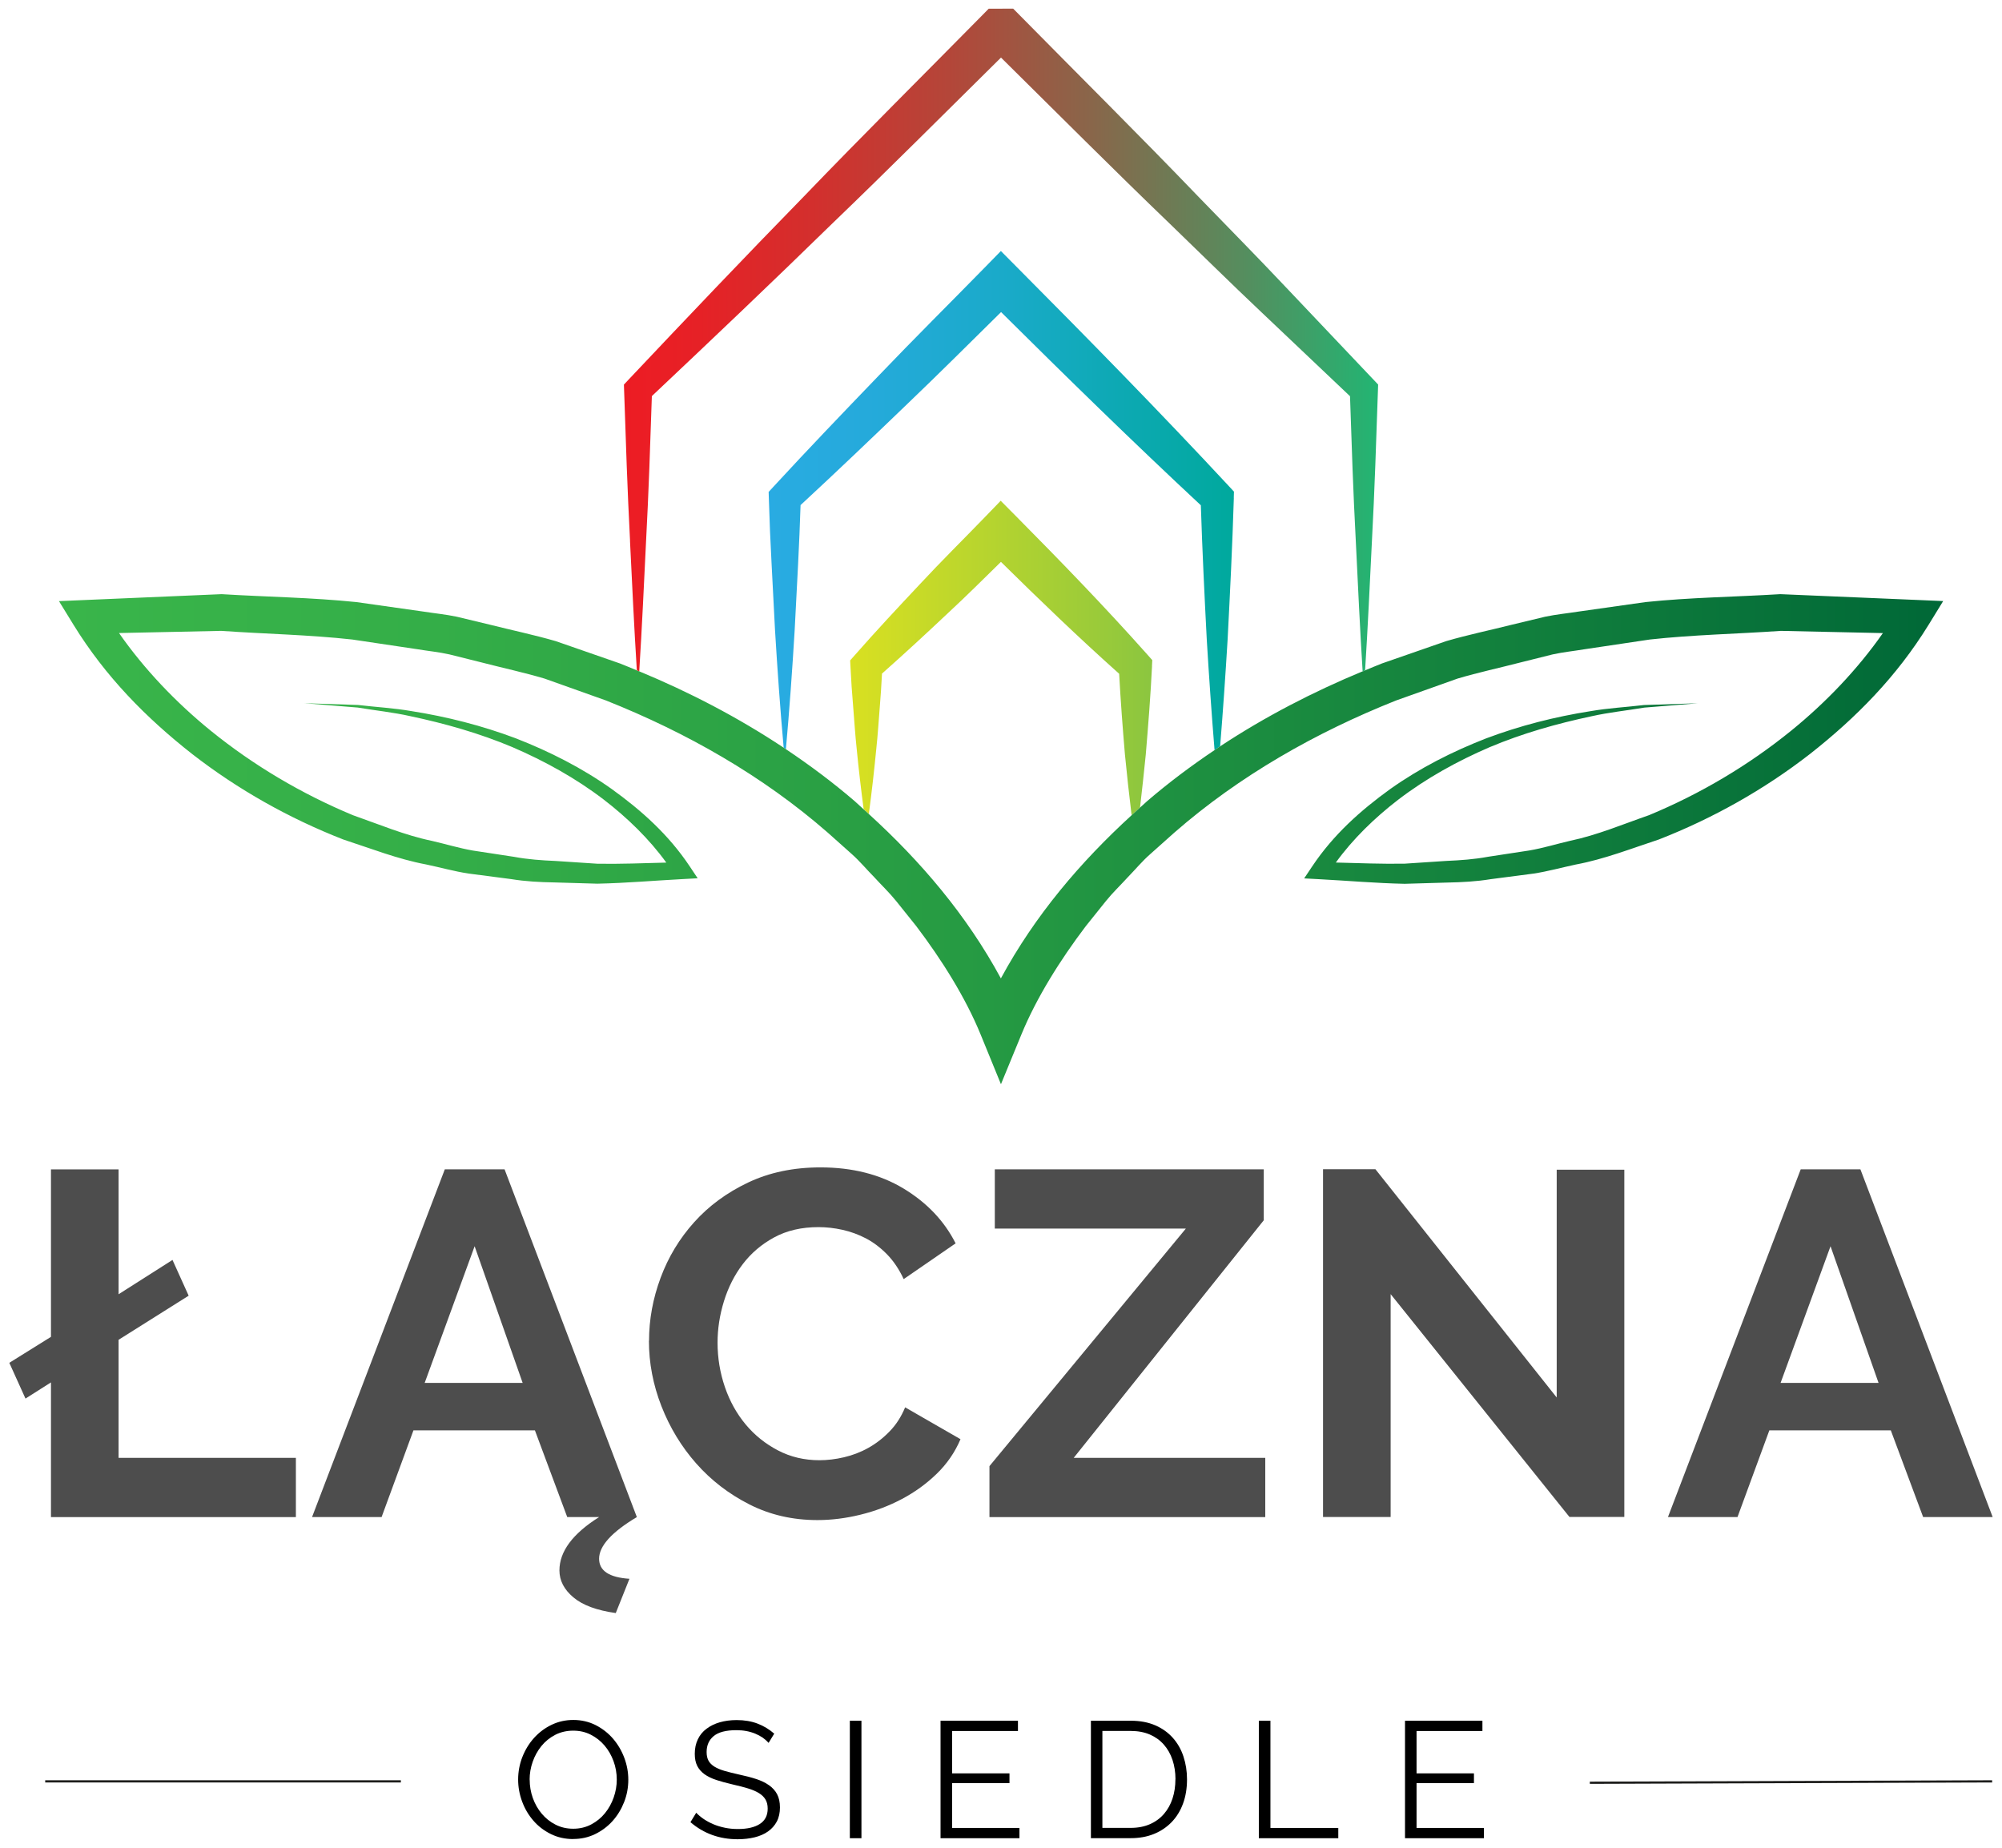
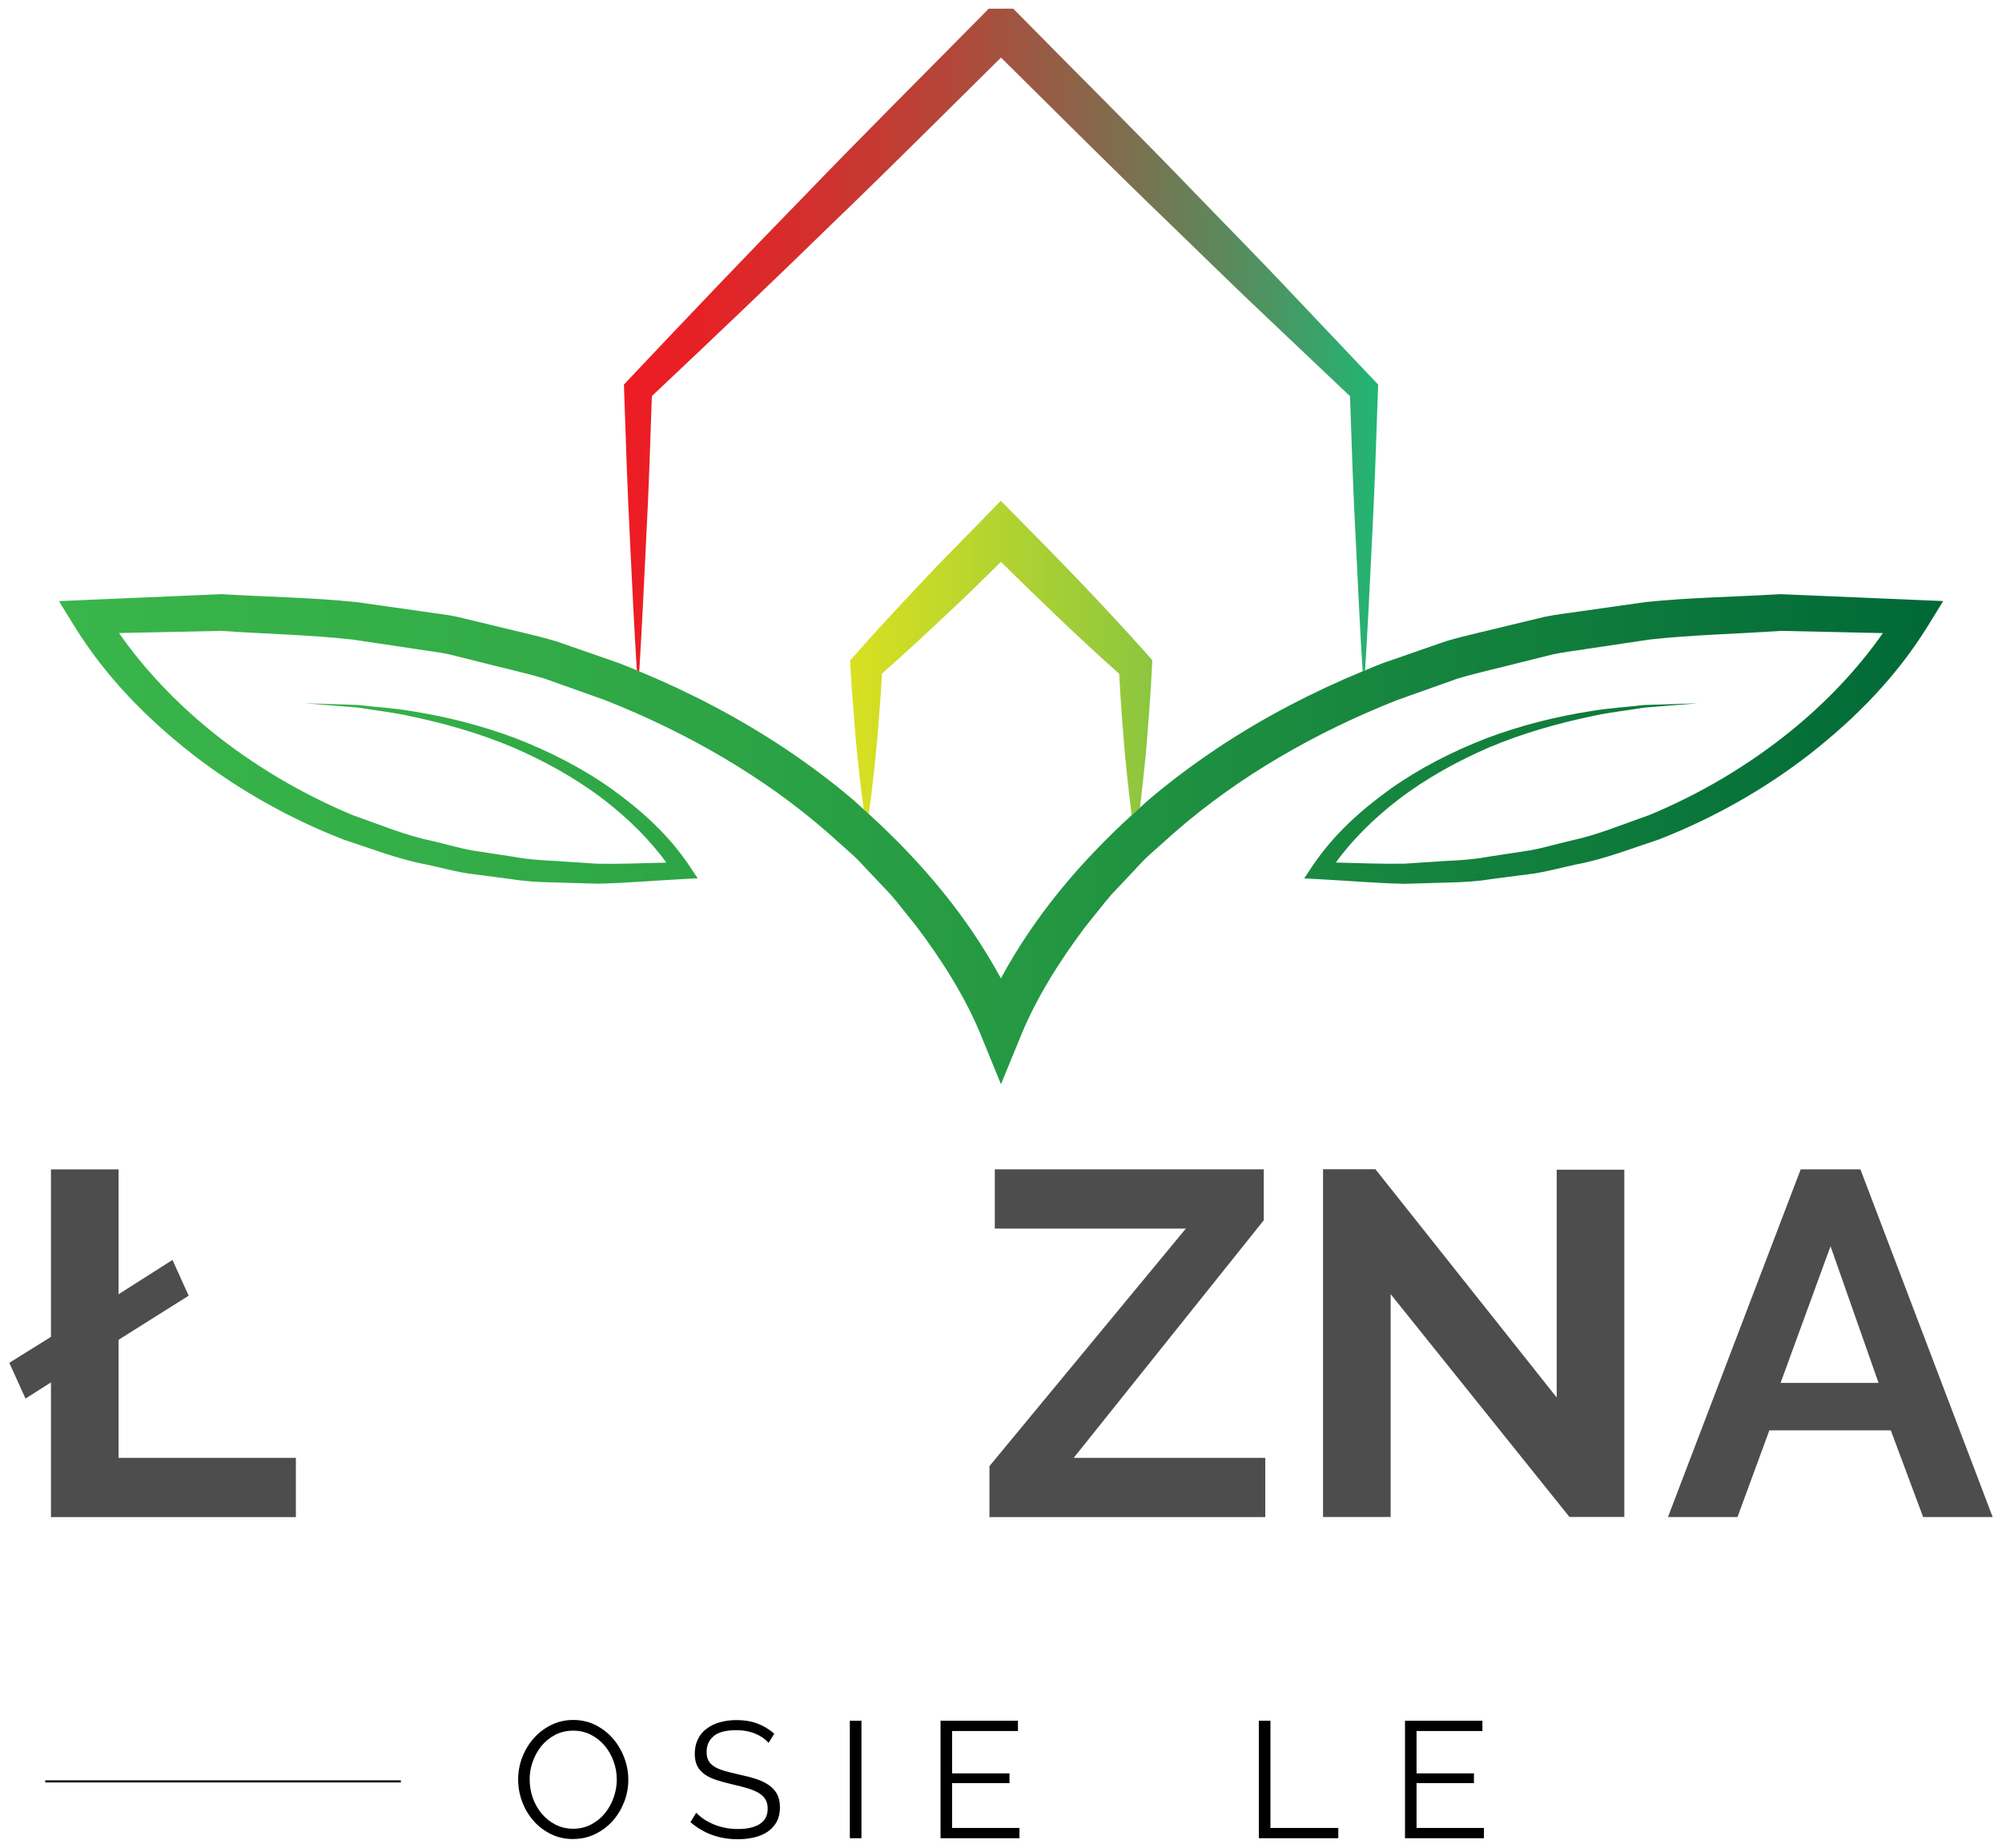
<svg xmlns="http://www.w3.org/2000/svg" id="Warstwa_1" viewBox="0 0 333.1 307.48">
  <defs>
    <style>.cls-1{fill:#4d4d4d;}.cls-2{fill:url(#Gradient_bez_nazwy_9);}.cls-3{fill:#22b573;stroke:#1d1d1b;stroke-miterlimit:10;stroke-width:.37px;}.cls-4{fill:url(#Gradient_bez_nazwy_23);}.cls-5{fill:url(#Gradient_bez_nazwy_51);}.cls-6{fill:url(#Gradient_bez_nazwy_47);}</style>
    <linearGradient id="Gradient_bez_nazwy_51" x1="141.46" y1="109.49" x2="191.72" y2="109.49" gradientUnits="userSpaceOnUse">
      <stop offset="0" stop-color="#d9e021" />
      <stop offset=".81" stop-color="#9bcb39" />
      <stop offset=".99" stop-color="#8cc63f" />
    </linearGradient>
    <linearGradient id="Gradient_bez_nazwy_23" x1="127.87" y1="83.3" x2="205.31" y2="83.3" gradientUnits="userSpaceOnUse">
      <stop offset="0" stop-color="#29abe2" />
      <stop offset=".21" stop-color="#25aadb" />
      <stop offset=".52" stop-color="#19aac8" />
      <stop offset=".87" stop-color="#07a9a9" />
      <stop offset="1" stop-color="#00a99d" />
    </linearGradient>
    <linearGradient id="Gradient_bez_nazwy_9" x1="9.8" y1="139.64" x2="323.3" y2="139.64" gradientUnits="userSpaceOnUse">
      <stop offset="0" stop-color="#39b54a" />
      <stop offset=".2" stop-color="#34ae48" />
      <stop offset=".48" stop-color="#269b43" />
      <stop offset=".81" stop-color="#0f7c3c" />
      <stop offset="1" stop-color="#006837" />
    </linearGradient>
    <linearGradient id="Gradient_bez_nazwy_47" x1="103.79" y1="56.57" x2="229.29" y2="56.57" gradientUnits="userSpaceOnUse">
      <stop offset="0" stop-color="#ed1c24" />
      <stop offset=".1" stop-color="#e62126" />
      <stop offset=".25" stop-color="#d32f2d" />
      <stop offset=".43" stop-color="#b44639" />
      <stop offset=".62" stop-color="#89664a" />
      <stop offset=".83" stop-color="#538f5f" />
      <stop offset="1" stop-color="#22b573" />
    </linearGradient>
  </defs>
  <path d="M95.37,306.03c-1.36,0-2.6-.28-3.73-.84-1.13-.56-2.1-1.3-2.9-2.23-.81-.93-1.43-1.99-1.87-3.18s-.66-2.41-.66-3.66.23-2.55.7-3.74c.47-1.19,1.11-2.25,1.94-3.17s1.8-1.65,2.92-2.19c1.12-.54,2.33-.81,3.63-.81s2.6.29,3.73.87c1.13.58,2.09,1.34,2.89,2.27.8.94,1.42,2,1.86,3.18.44,1.18.66,2.39.66,3.62,0,1.3-.23,2.55-.7,3.74s-1.11,2.24-1.93,3.15-1.79,1.63-2.9,2.17-2.33.81-3.63.81ZM88.13,296.12c0,1.07.17,2.09.52,3.07.35.98.84,1.85,1.49,2.62.64.76,1.4,1.37,2.29,1.82.88.45,1.86.68,2.95.68s2.1-.24,3-.72c.9-.48,1.66-1.1,2.28-1.87.62-.77,1.11-1.64,1.45-2.62.34-.97.51-1.96.51-2.97,0-1.06-.18-2.09-.54-3.07-.36-.98-.86-1.85-1.5-2.6-.64-.75-1.4-1.35-2.29-1.8-.88-.45-1.85-.67-2.92-.67s-2.1.23-3,.7c-.9.47-1.66,1.09-2.29,1.86-.62.77-1.11,1.64-1.45,2.62-.34.97-.51,1.96-.51,2.97Z" />
  <path d="M127.86,290c-.55-.62-1.28-1.13-2.2-1.51s-1.96-.58-3.14-.58c-1.73,0-2.98.33-3.77.98-.79.65-1.18,1.54-1.18,2.66,0,.59.11,1.07.32,1.45.21.38.54.7.98.98.44.27,1,.51,1.69.71.69.2,1.5.4,2.44.61,1.05.22,1.99.47,2.82.74.83.27,1.55.62,2.13,1.03s1.04.91,1.35,1.5c.31.59.47,1.32.47,2.2s-.17,1.68-.52,2.34c-.35.66-.84,1.21-1.46,1.65-.62.44-1.37.77-2.23.98-.86.21-1.81.32-2.83.32-3.03,0-5.64-.95-7.85-2.84l.96-1.57c.35.37.77.72,1.25,1.05.49.33,1.03.62,1.62.87.6.25,1.23.44,1.91.58.68.14,1.39.21,2.15.21,1.56,0,2.78-.28,3.65-.84.87-.56,1.31-1.41,1.31-2.55,0-.61-.12-1.11-.37-1.53s-.62-.77-1.11-1.07-1.11-.56-1.84-.78c-.73-.22-1.59-.44-2.56-.66-1.03-.24-1.93-.49-2.7-.74-.77-.26-1.42-.58-1.95-.96-.53-.39-.93-.85-1.2-1.39-.27-.54-.4-1.21-.4-2,0-.9.17-1.7.51-2.41.34-.71.82-1.29,1.45-1.76s1.36-.83,2.2-1.07,1.78-.37,2.81-.37c1.3,0,2.46.2,3.48.59,1.02.39,1.94.95,2.77,1.67l-.94,1.54Z" />
  <path d="M141.4,305.89v-19.55h1.93v19.55h-1.93Z" />
  <path d="M169.62,304.18v1.71h-13.13v-19.55h12.88v1.71h-10.96v7.05h9.55v1.62h-9.55v7.46h11.21Z" />
-   <path d="M181.51,305.89v-19.55h6.63c1.56,0,2.92.26,4.09.77s2.14,1.21,2.92,2.09c.78.88,1.37,1.91,1.76,3.1.39,1.18.59,2.45.59,3.79,0,1.49-.22,2.83-.66,4.03-.44,1.2-1.07,2.23-1.89,3.08-.82.85-1.8,1.51-2.95,1.98-1.15.47-2.44.7-3.87.7h-6.63ZM195.58,296.09c0-1.17-.17-2.25-.5-3.24-.33-.98-.81-1.83-1.45-2.55-.63-.72-1.41-1.27-2.33-1.67-.92-.39-1.97-.59-3.17-.59h-4.71v16.13h4.71c1.21,0,2.28-.21,3.21-.62.93-.41,1.7-.98,2.33-1.71.62-.72,1.1-1.58,1.42-2.56.32-.98.48-2.05.48-3.21Z" />
  <path d="M209.45,305.89v-19.55h1.93v17.84h11.29v1.71h-13.21Z" />
  <path d="M246.9,304.18v1.71h-13.13v-19.55h12.88v1.71h-10.96v7.05h9.55v1.62h-9.55v7.46h11.21Z" />
  <line class="cls-3" x1="7.52" y1="296.43" x2="66.7" y2="296.43" />
-   <line class="cls-3" x1="264.52" y1="296.66" x2="331.46" y2="296.43" />
  <path class="cls-5" d="M191.67,110.84l.05-.99-.86-.97c-7.02-7.89-14.36-15.46-21.78-22.95l-2.58-2.6-2.51,2.6c-3.66,3.79-7.42,7.49-11.01,11.36-3.61,3.84-7.21,7.7-10.7,11.67l-.83.94.05.94c.11,2.28.26,4.56.46,6.84.19,2.28.32,4.56.57,6.84.32,3.29.73,6.85,1.17,10.14.24.24.62.58.86.77.48-3.53.91-7.38,1.25-10.91.25-2.28.38-4.56.57-6.84.16-1.86.27-3.73.37-5.59,3.72-3.29,7.36-6.66,10.97-10.06,3-2.78,5.9-5.66,8.82-8.53,6.43,6.34,12.93,12.6,19.67,18.62.24,4.48.58,8.95.96,13.43.31,3.15.72,6.95,1.11,10.1.44-.37.94-.86,1.4-1.25.32-2.71.69-6.14.96-8.85.41-4.9.8-9.81,1.04-14.71Z" />
-   <path class="cls-4" d="M205.28,82.86l.03-1.05-.84-.91c-11.55-12.43-23.43-24.53-35.38-36.55l-2.56-2.58-2.52,2.58c-5.93,6.06-11.95,12.03-17.81,18.16-5.88,6.11-11.75,12.23-17.5,18.47l-.81.88.03,1c.11,3.67.26,7.33.46,11l.57,11c.39,6.43.86,13.13,1.44,19.56l.37.24c.59-6.5,1.07-13.3,1.46-19.8l.57-11c.17-3.27.3-6.54.41-9.81,5.98-5.53,11.87-11.16,17.74-16.81,5.27-5.04,10.43-10.19,15.62-15.31,10.94,10.86,21.96,21.64,33.24,32.15.24,7.47.6,14.95.99,22.42.36,5.99.8,12.32,1.29,18.31l.93-.62c.47-5.79.89-11.9,1.24-17.69.41-7.89.8-15.77,1.04-23.66Z" />
  <path class="cls-2" d="M226.72,111.71c-8.25,3.42-16.24,7.55-23.72,12.49l-.93.63c-3.88,2.61-7.64,5.42-11.2,8.48-.4.35-.79.72-1.19,1.08l-1.39,1.26c-8.57,7.84-16.1,16.7-21.76,27.16-5.71-10.55-13.33-19.48-21.99-27.37l-.85-.77c-.5-.45-.99-.91-1.49-1.36-3.64-3.13-7.48-5.99-11.45-8.65l-.39-.26c-7.57-5.02-15.65-9.23-24.01-12.69l-.4-.16c-.93-.38-1.85-.78-2.78-1.14l-10.7-3.72c-3.62-1.05-7.31-1.82-10.96-2.74l-5.49-1.32c-1.84-.39-3.71-.57-5.57-.86l-11.15-1.58c-7.46-.77-14.96-.86-22.43-1.32l-22.39.96-4.67.2,2.41,3.92c5.32,8.65,12.1,15.51,19.75,21.52,7.65,5.94,16.15,10.71,25.13,14.22,4.57,1.49,9.07,3.27,13.8,4.16,2.35.49,4.67,1.15,7.04,1.51l7.13.93c2.37.39,4.76.51,7.15.55l7.16.21c4.77-.1,9.52-.52,14.27-.77l2.43-.13-1.32-1.98c-3.53-5.3-8.06-9.33-12.99-12.88-4.94-3.51-10.36-6.25-15.95-8.43-5.63-2.12-11.46-3.6-17.37-4.53-2.94-.51-5.94-.67-8.89-1.02l-8.93-.29,8.89.72c2.93.49,5.89.79,8.78,1.44,5.8,1.23,11.5,2.85,16.94,5.14,5.41,2.33,10.58,5.19,15.23,8.75,3.91,3.01,7.57,6.56,10.39,10.47-3.82.1-7.64.25-11.44.19l-6.97-.46c-2.32-.1-4.64-.26-6.93-.69l-6.88-1.05c-2.28-.4-4.5-1.08-6.76-1.6-4.54-.94-8.82-2.76-13.17-4.28-8.52-3.55-16.51-8.27-23.64-14.05-5.78-4.69-11.09-10.26-15.27-16.26l17.01-.36c7.27.51,14.58.64,21.81,1.44l10.79,1.61c1.79.3,3.61.47,5.38.87l5.28,1.32c3.51.91,7.06,1.67,10.53,2.7l10.22,3.64c13.4,5.33,26.08,12.54,36.89,21.98l4.01,3.58c1.34,1.19,2.48,2.58,3.74,3.85,1.2,1.32,2.51,2.56,3.63,3.95l3.35,4.18c4.26,5.62,8.21,11.91,10.72,18.05l3.38,8.27,3.4-8.27c2.52-6.14,6.47-12.43,10.73-18.05l3.35-4.18c1.12-1.39,2.43-2.63,3.63-3.95,1.25-1.28,2.39-2.67,3.74-3.85l4.01-3.58c10.81-9.44,23.49-16.65,36.89-21.98l10.22-3.64c3.47-1.03,7.02-1.79,10.53-2.7l5.28-1.32c1.77-.39,3.59-.57,5.38-.87l10.79-1.61c7.23-.8,14.54-.93,21.81-1.44l16.98.37c-4.18,5.99-9.48,11.55-15.26,16.24-7.12,5.78-15.11,10.51-23.63,14.05-4.35,1.51-8.63,3.33-13.17,4.28-2.25.52-4.47,1.21-6.75,1.6l-6.88,1.05c-2.29.43-4.6.59-6.93.69l-6.97.46c-3.8.06-7.61-.09-11.43-.19,2.81-3.9,6.47-7.45,10.37-10.45,4.65-3.56,9.82-6.42,15.23-8.75,5.44-2.29,11.14-3.91,16.94-5.14,2.89-.65,5.85-.95,8.78-1.44l8.89-.72-8.93.29c-2.96.35-5.95.51-8.9,1.02-5.91.93-11.74,2.41-17.37,4.53-5.6,2.18-11.01,4.92-15.96,8.43-4.93,3.56-9.45,7.58-12.99,12.88l-1.33,1.99,2.45.13c4.75.25,9.5.67,14.27.77l7.16-.21c2.39-.05,4.78-.17,7.15-.56l7.13-.93c2.37-.36,4.69-1.01,7.04-1.51,4.73-.88,9.23-2.66,13.8-4.16,8.98-3.51,17.49-8.28,25.14-14.22,7.65-6.01,14.43-12.86,19.76-21.52l2.42-3.94-4.7-.2-22.4-.95c-7.47.46-14.98.54-22.43,1.32l-11.15,1.58c-1.85.29-3.73.47-5.57.86l-5.49,1.32c-3.65.92-7.34,1.68-10.96,2.74l-10.7,3.72c-.93.36-1.85.76-2.78,1.14l-.4.17Z" />
  <path class="cls-6" d="M104.82,89.96c.35,7.11.69,14.49,1.14,21.59.13.04.26.1.4.17.45-7.13.79-14.63,1.14-21.76.43-8.02.69-16.03.96-24.05,10.05-9.48,20.06-18.99,29.94-28.64,9.49-9.12,18.78-18.44,28.15-27.69,9.37,9.25,18.65,18.58,28.14,27.7,5.08,4.9,10.09,9.86,15.22,14.7l14.71,13.95c.27,8.01.53,16.02.96,24.04.35,7.14.69,14.61,1.14,21.75l.41-.16c.45-7.07.79-14.51,1.14-21.59.45-8.36.71-16.72,1-25.08l.03-.9-.72-.76-14.56-15.36c-4.84-5.14-9.8-10.15-14.7-15.22-9.77-10.17-19.79-20.1-29.69-30.15l-1.05-1.06h-1.5s-1.07.01-1.07.01h-1.51s-1.03,1.05-1.03,1.05c-9.9,10.05-19.91,19.99-29.69,30.16-9.85,10.09-19.58,20.32-29.26,30.58l-.71.76.03.89c.28,8.36.55,16.72.99,25.08Z" />
  <path class="cls-1" d="M8.48,252.45v-22.41l-4.24,2.69-2.69-5.95,6.93-4.32v-27.87h11.25v20.78l8.97-5.71,2.69,5.95-11.66,7.34v19.64h29.5v9.86H8.48Z" />
-   <path class="cls-1" d="M102.45,268.42c-3.15-.44-5.5-1.3-7.05-2.61-1.55-1.3-2.32-2.8-2.32-4.48,0-3.15,2.2-6.11,6.6-8.88h-5.3l-5.38-14.43h-20.21l-5.3,14.43h-11.57l22.09-57.87h9.94l22.01,57.87c-4.18,2.5-6.28,4.81-6.28,6.93,0,2.01,1.68,3.12,5.05,3.34l-2.28,5.71ZM86.96,230.12l-7.99-22.74-8.31,22.74h16.3Z" />
-   <path class="cls-1" d="M107.99,223.11c0-3.53.64-7.02,1.92-10.47,1.28-3.45,3.14-6.53,5.58-9.25,2.44-2.72,5.43-4.92,8.96-6.6,3.53-1.68,7.55-2.53,12.06-2.53,5.32,0,9.93,1.17,13.81,3.51,3.88,2.34,6.78,5.38,8.68,9.13l-8.64,5.95c-.76-1.63-1.68-3-2.77-4.12-1.09-1.11-2.26-2-3.5-2.65-1.25-.65-2.56-1.13-3.91-1.43-1.36-.3-2.69-.45-3.99-.45-2.83,0-5.28.57-7.38,1.71s-3.83,2.62-5.22,4.44c-1.39,1.82-2.43,3.89-3.14,6.19s-1.06,4.6-1.06,6.89c0,2.55.41,5.01,1.22,7.38s1.97,4.44,3.46,6.23c1.49,1.79,3.29,3.23,5.38,4.32,2.09,1.09,4.39,1.63,6.89,1.63,1.3,0,2.66-.16,4.08-.49,1.41-.33,2.76-.84,4.03-1.55,1.28-.71,2.46-1.62,3.54-2.73,1.09-1.11,1.96-2.46,2.61-4.03l9.21,5.3c-.92,2.17-2.24,4.09-3.95,5.75-1.71,1.66-3.64,3.06-5.79,4.2-2.15,1.14-4.44,2.01-6.89,2.61-2.44.6-4.84.9-7.17.9-4.13,0-7.91-.87-11.33-2.61-3.42-1.74-6.37-4.01-8.84-6.81-2.47-2.8-4.4-5.98-5.79-9.54-1.39-3.56-2.08-7.18-2.08-10.88Z" />
  <path class="cls-1" d="M164.63,243.97l32.68-39.53h-31.79v-9.86h44.75v8.48l-31.62,39.53h31.87v9.86h-45.89v-8.48Z" />
  <path class="cls-1" d="M231.38,215.36v37.08h-11.25v-57.87h8.72l30.16,37.98v-37.9h11.25v57.78h-9.13l-29.75-37.08Z" />
  <path class="cls-1" d="M299.6,194.58h9.94l22.01,57.87h-11.57l-5.38-14.43h-20.21l-5.3,14.43h-11.57l22.09-57.87ZM312.56,230.12l-7.99-22.74-8.31,22.74h16.3Z" />
</svg>